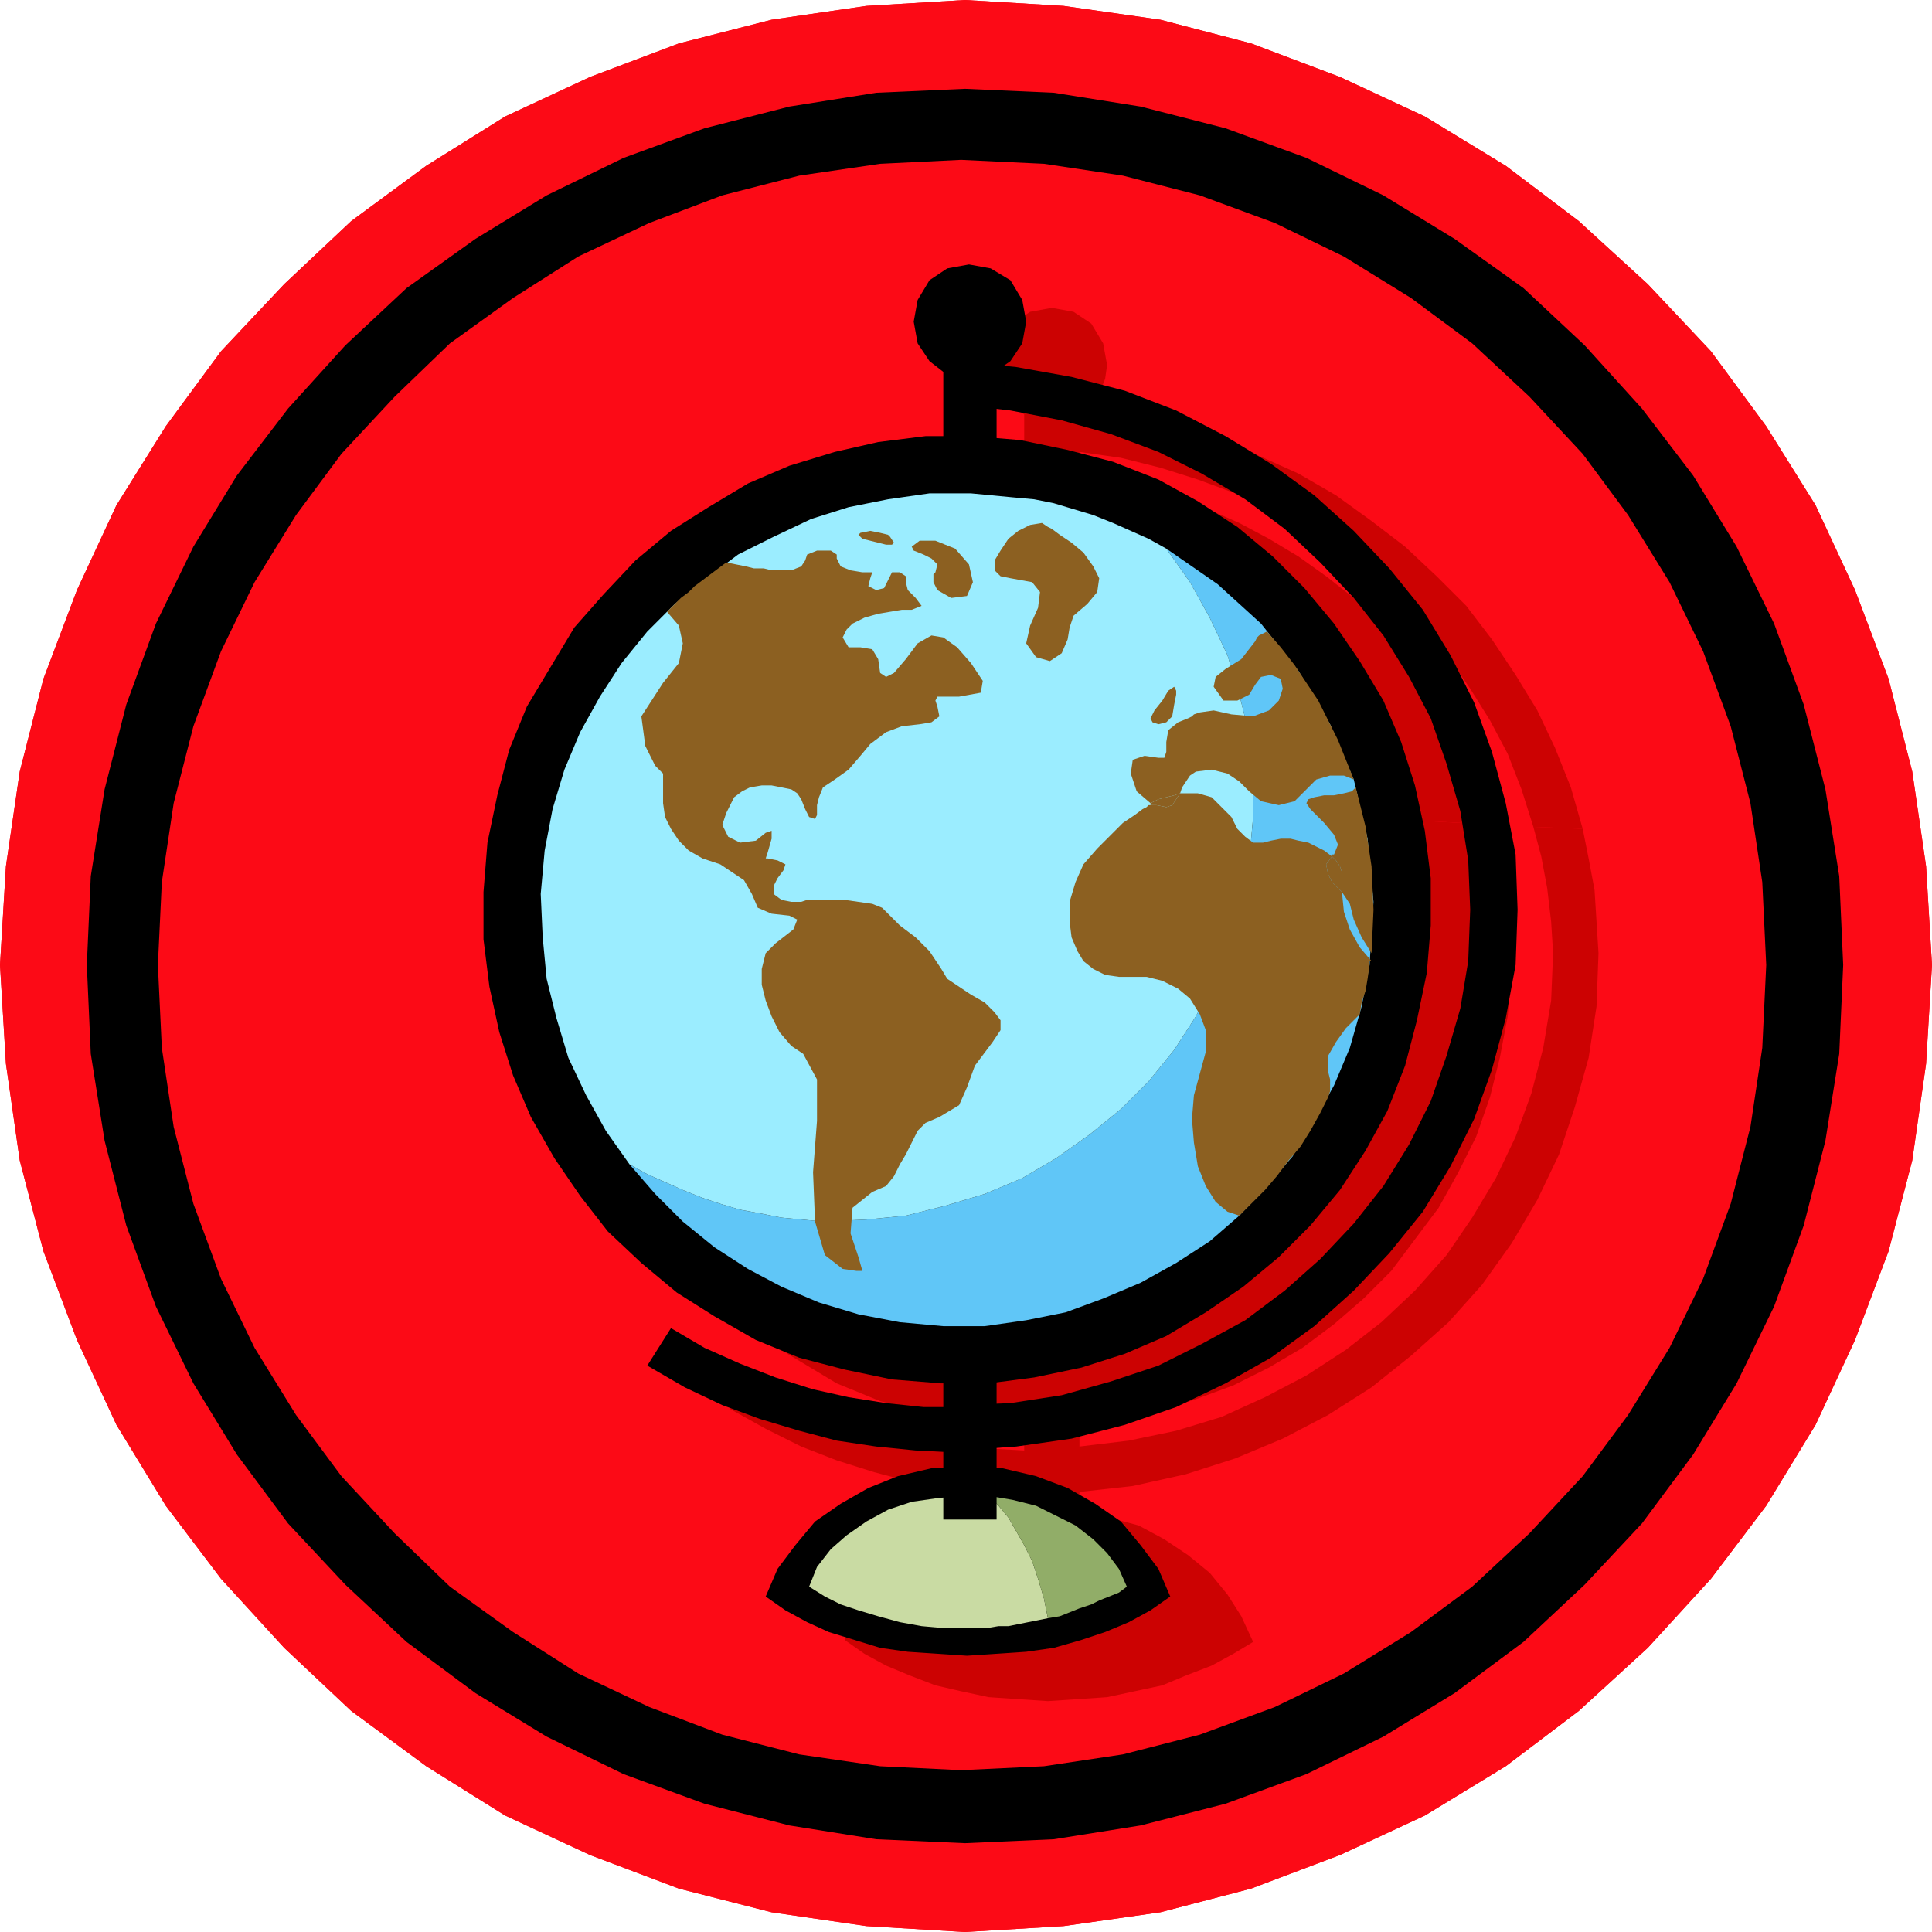
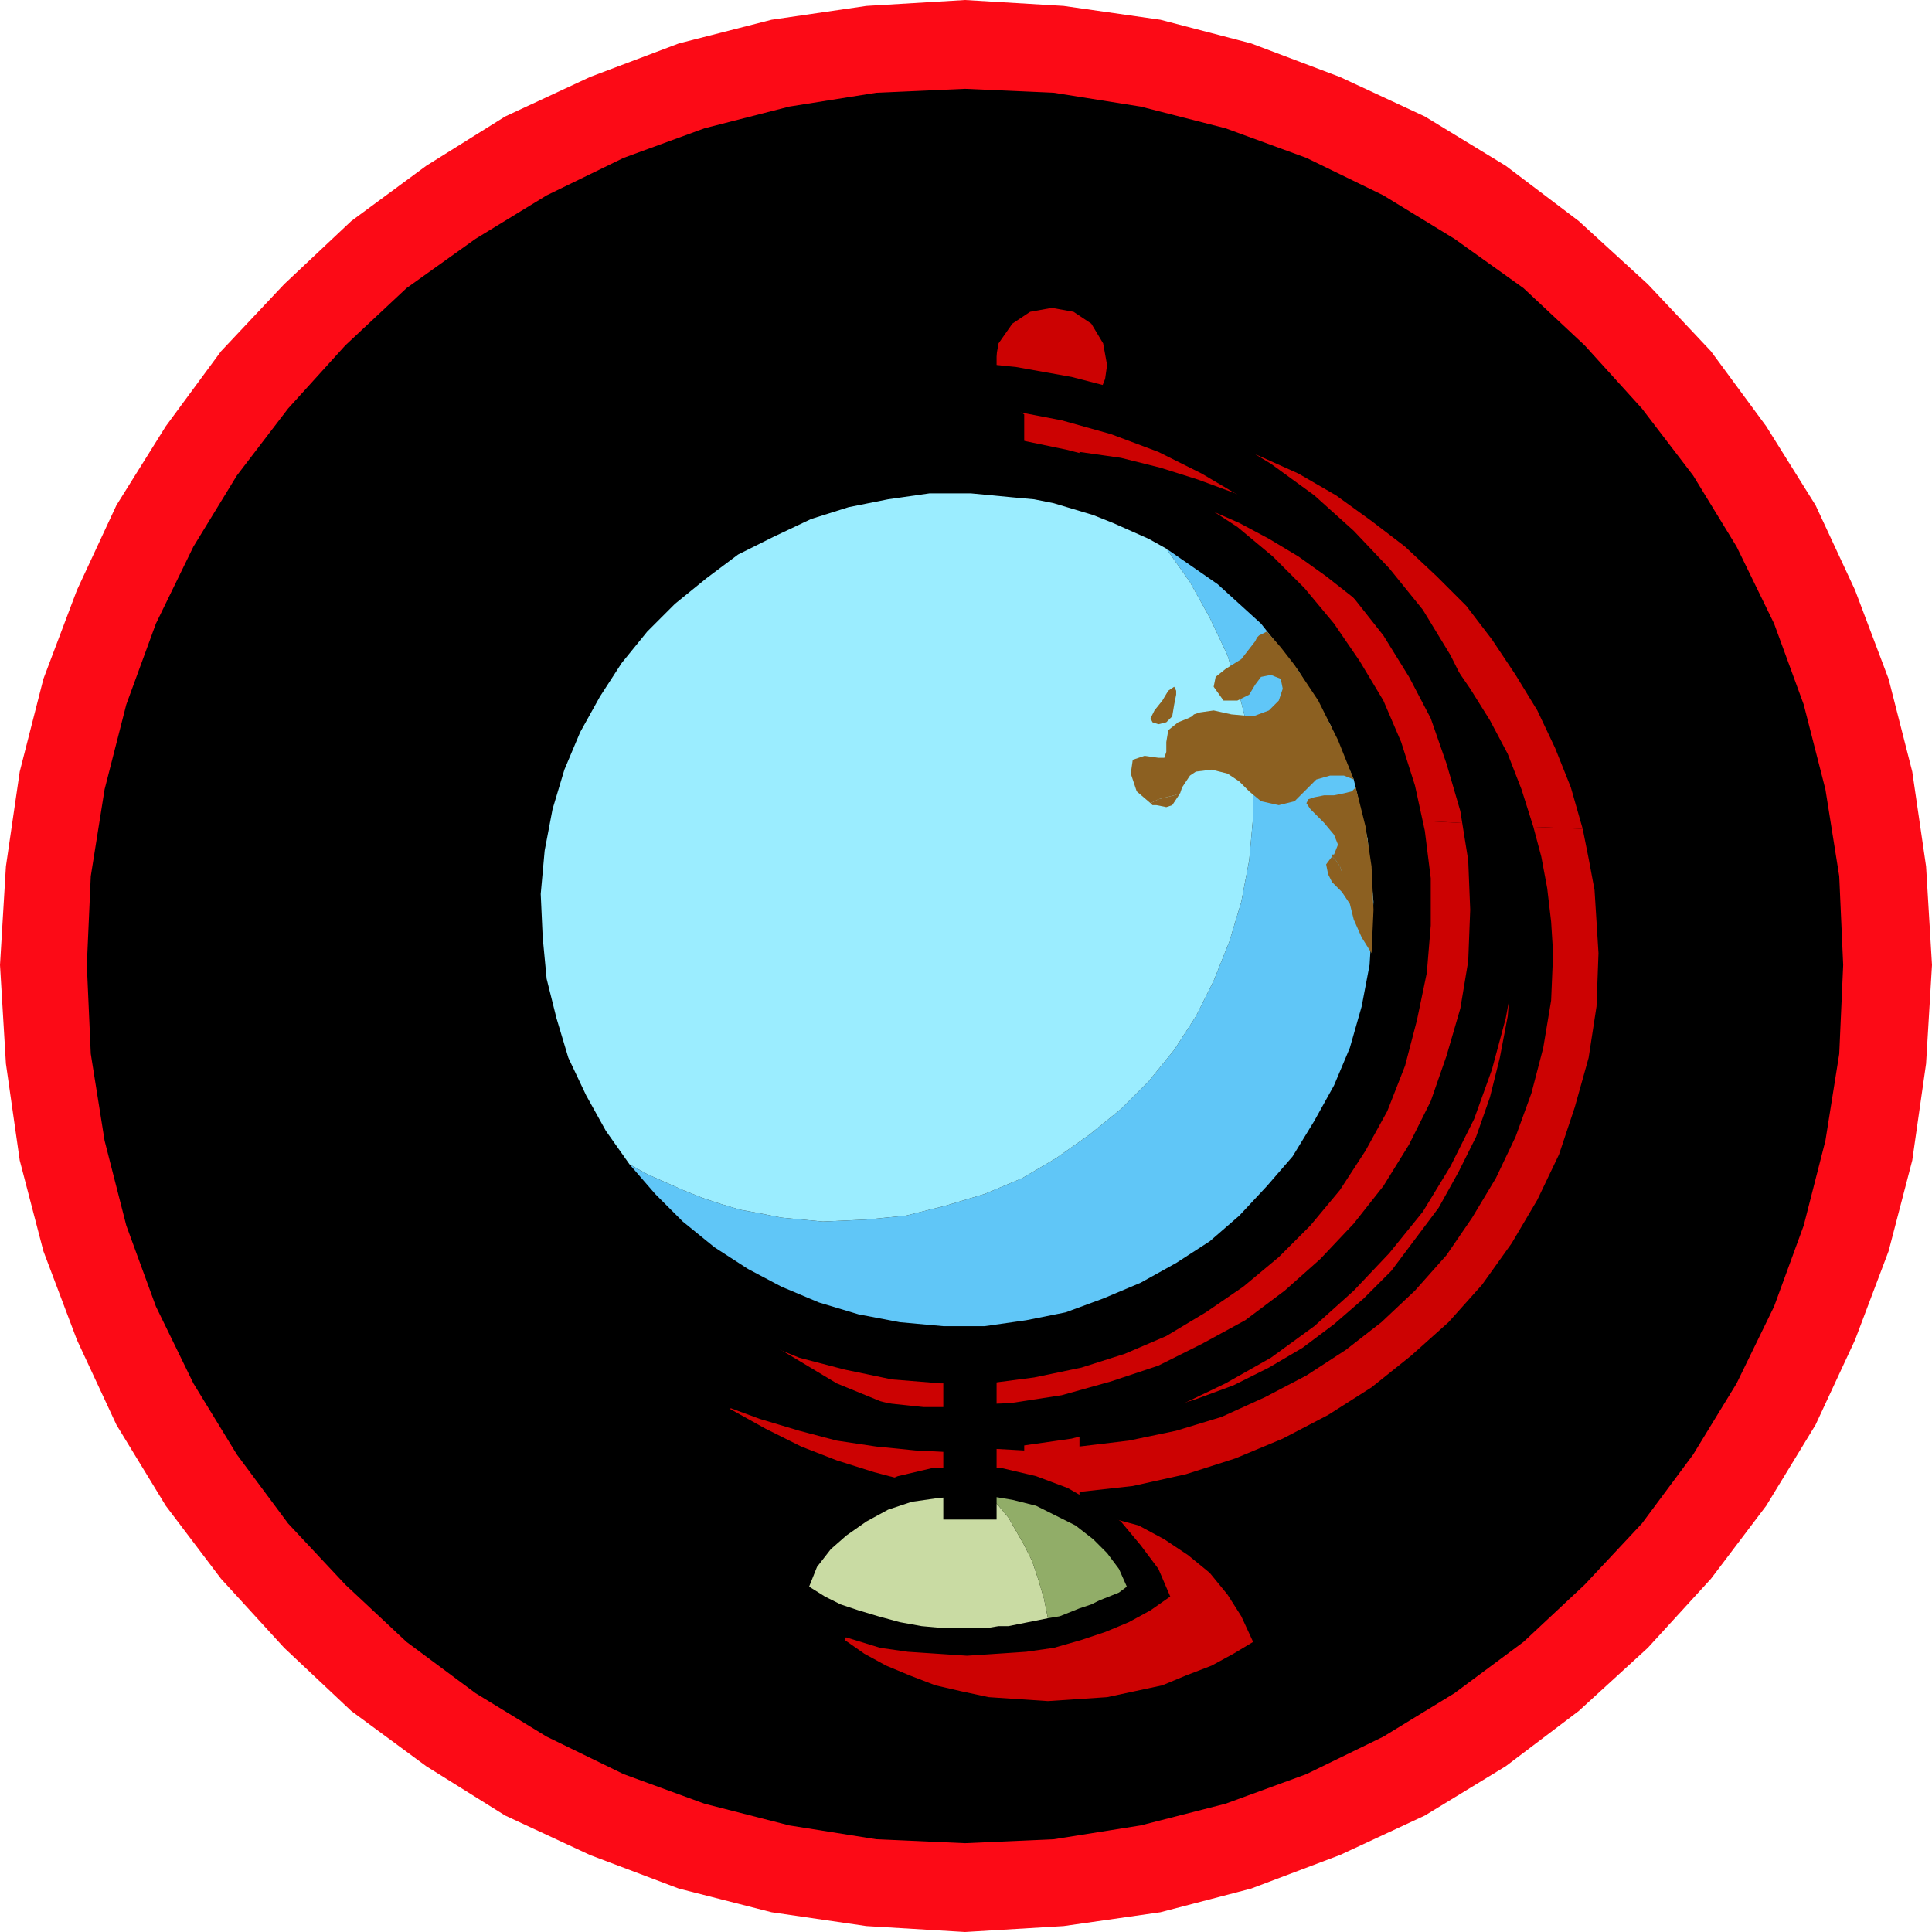
<svg xmlns="http://www.w3.org/2000/svg" width="93.984" height="93.984" fill-rule="evenodd" stroke-linecap="round" preserveAspectRatio="none" viewBox="0 0 979 979">
  <style>.pen1{stroke:none}.brush2{fill:#fc0a16}.brush3{fill:#000}.brush4{fill:#cc0202}.brush7{fill:#8c6021}</style>
-   <path d="m489 979 50-3 49-7 46-12 45-17 43-20 41-25 37-28 35-32 32-35 28-37 25-41 20-43 17-45 12-46 7-49 3-50-3-50-7-48-12-47-17-45-20-43-25-40-28-38-32-34-35-32-37-28-41-25-43-20-45-17-46-12-49-7-50-3-50 3-48 7-47 12-45 17-43 20-40 25-38 28-34 32-32 34-28 38-25 40-20 43-17 45-12 47-7 48-3 50 3 50 7 49 12 46 17 45 20 43 25 41 28 37 32 35 34 32 38 28 40 25 43 20 45 17 47 12 48 7 50 3z" class="pen1 brush2" />
  <path d="m44 489 2-45 7-44 11-43 15-41 19-39 22-36 26-34 29-32 31-29 35-25 36-22 39-19 41-15 43-11 44-7 45-2 45 2 44 7 43 11 41 15 39 19 36 22 35 25 31 29 29 32 26 34 22 36 19 39 15 41 11 43 7 44 2 45-2 45-7 44-11 43-15 41-19 39-22 36-26 35-29 31-31 29-35 26-36 22-39 19-41 15-43 11-44 7-45 2-45-2-44-7-43-11-41-15-39-19-36-22-35-26-31-29-29-31-26-35-22-36-19-39-15-41-11-43-7-44-2-45z" class="pen1 brush3" />
  <path d="m487 897 42-2 40-6 39-10 38-14 35-17 34-21 31-23 29-27 27-29 23-31 21-34 17-35 14-38 10-39 6-40 2-42-2-42-6-40-10-39-14-38-17-35-21-34-23-31-27-29-29-27-31-23-34-21-35-17-38-14-39-10-40-6-42-2-41 2-41 6-39 10-37 14-36 17-33 21-32 23-28 27-27 29-23 31-21 34-17 35-14 38-10 39-6 40-2 42 2 42 6 40 10 39 14 38 17 35 21 34 23 31 27 29 28 27 32 23 33 21 36 17 37 14 39 10 41 6 41 2z" class="pen1 brush2" />
  <path d="m489 979 50-3 49-7 46-12 45-17 43-20 41-25 37-28 35-32 32-35 28-37 25-41 20-43 17-45 12-46 7-49 3-50-3-50-7-48-12-47-17-45-20-43-25-40-28-38-32-34-35-32-37-28-41-25-43-20-45-17-46-12-49-7-50-3-50 3-48 7-47 12-45 17-43 20-40 25-38 28-34 32-32 34-28 38-25 40-20 43-17 45-12 47-7 48-3 50 3 50 7 49 12 46 17 45 20 43 25 41 28 37 32 35 34 32 38 28 40 25 43 20 45 17 47 12 48 7 50 3z" class="pen1 brush2" />
  <path d="m44 489 2-45 7-44 11-43 15-41 19-39 22-36 26-34 29-32 31-29 35-25 36-22 39-19 41-15 43-11 44-7 45-2 45 2 44 7 43 11 41 15 39 19 36 22 35 25 31 29 29 32 26 34 22 36 19 39 15 41 11 43 7 44 2 45-2 45-7 44-11 43-15 41-19 39-22 36-26 35-29 31-31 29-35 26-36 22-39 19-41 15-43 11-44 7-45 2-45-2-44-7-43-11-41-15-39-19-36-22-35-26-31-29-29-31-26-35-22-36-19-39-15-41-11-43-7-44-2-45z" class="pen1 brush3" />
-   <path d="m487 897 42-2 40-6 39-10 38-14 35-17 34-21 31-23 29-27 27-29 23-31 21-34 17-35 14-38 10-39 6-40 2-42-2-42-6-40-10-39-14-38-17-35-21-34-23-31-27-29-29-27-31-23-34-21-35-17-38-14-39-10-40-6-42-2-41 2-41 6-39 10-37 14-36 17-33 21-32 23-28 27-27 29-23 31-21 34-17 35-14 38-10 39-6 40-2 42 2 42 6 40 10 39 14 38 17 35 21 34 23 31 27 29 28 27 32 23 33 21 36 17 37 14 39 10 41 6 41 2z" class="pen1 brush2" />
  <path d="m777 419 4 15 3 16 2 17 1 16-1 24-4 24-6 23-8 22-10 21-12 20-13 19-16 18-17 16-18 14-20 13-21 11-22 10-23 7-24 5-25 3v-11l20-3 20-4 19-6 19-7 18-9 17-10 16-12 15-13 14-14 12-16 12-16 10-18 9-18 7-20 5-20 4-21 2-25v-25l-3-24-5-23-454-25-5 14-4 13-4 15-2 15-2 24v25l3 23 5 23 7 22 9 22 12 20 13 19 14 18 17 16 17 15 20 12 20 12 22 9 23 6 24 5 7 1h6l7 1h6v12l-18-1-17-2-18-3-17-4-18-6-16-7-17-8-16-9-12 19 18 10 18 9 18 7 19 6 19 5 19 4 19 2 19 1v8l-16 3-15 4-14 6-12 8-11 10-10 10-7 12-6 12 10 7 11 6 12 5 13 5 13 3 14 3 15 1 15 1 15-1 15-1 14-3 14-3 12-5 13-5 11-6 10-6-6-13-7-11-9-11-11-9-12-8-13-7-15-4-15-3v-10l27-3 27-6 25-8 24-10 23-12 22-14 20-16 19-17 17-19 15-21 13-22 11-23 8-24 7-25 4-26 1-27-1-16-1-16-3-16-3-15-25-1z" class="pen1 brush4" />
  <path d="m559 245-3-1h-9v-15l21 3 20 5 19 6 19 7 18 8 17 10 17 11 15 12 15 13 13 14 13 15 11 16 10 16 9 17 7 18 6 19 25 1-6-21-8-20-9-19-11-18-12-18-13-17-15-15-16-15-17-13-18-13-19-11-20-9-21-8-21-7-22-5-23-4 4-4 3-6 2-5 1-7-2-11-6-10-9-6-11-2-11 2-9 6-7 10-2 11 1 8 3 7 5 6 6 4v33l-18 1-17 3-17 3-17 5-16 6-16 8-15 8-14 9-14 10-13 12-12 12-11 13-10 14-10 14-8 16-7 16 454 25-5-16-7-16-8-16-8-15-10-14-11-13-11-13-12-12-14-11-14-10-15-9-15-8-16-7-17-5-18-5-18-3z" class="pen1 brush4" />
  <path d="m723 493-5 24-6 23-9 23-11 20-13 20-15 18-16 16-18 15-19 13-20 12-21 9-22 7-24 5-23 3h-24l-25-2-24-5-23-6-22-9-21-12-19-12-18-15-17-16-14-18-13-19-12-21-9-21-7-22-5-23-3-24v-24l2-25 5-24 6-23 9-22 12-20 12-20 15-17 16-17 18-15 19-12 20-12 21-9 23-7 22-5 24-3h24l24 2 24 5 23 6 23 9 20 11 20 13 18 15 16 16 15 18 13 19 12 20 9 21 7 22 5 23 3 24v24l-2 24z" class="pen1 brush3" />
  <path d="m694 489 2-32-3-32-7-30-12-28-16-27-19-24-22-20-26-18 12 17 10 18 9 19 6 20 5 20 2 21v21l-2 22-4 21-6 20-8 20-9 18-11 17-13 16-14 14-16 13-17 12-17 10-19 8-20 6-20 5-20 2-22 1-21-2-10-2-11-2-10-3-9-3-10-4-9-4-9-4-9-5 13 15 14 14 16 13 17 11 17 9 19 8 20 6 21 4 22 2h21l21-3 20-4 19-7 19-8 18-10 17-11 15-13 14-15 13-15 11-18 10-18 8-19 6-21 4-21z" class="pen1" style="fill:#60c6f7" />
  <path d="m396 617 21 2 22-1 20-2 20-5 20-6 19-8 17-10 17-12 16-13 14-14 13-16 11-17 9-18 8-20 6-20 4-21 2-22v-21l-2-21-5-20-6-20-9-19-10-18-12-17-9-5-9-4-9-4-10-4-10-3-10-3-10-2-11-1-21-2h-21l-21 3-20 4-19 6-19 9-18 9-16 12-16 13-14 14-13 16-11 17-10 18-8 19-6 20-4 21-2 22 1 22 2 21 5 20 6 20 9 19 10 18 12 17 9 5 9 4 9 4 10 4 9 3 10 3 11 2 10 2z" class="pen1" style="fill:#9bedff" />
-   <path d="m531 267 2 1 4 3 6 4 6 5 5 7 3 6-1 7-5 6-7 6-2 6-1 6-3 7-6 4-7-2-5-7 2-9 4-9 1-8-4-5-11-2-5-1-3-3v-5l3-5 4-6 5-4 6-3 6-1 3 2zm-57 23-1 1v4l2 4 7 4 8-1 3-7-2-9-7-8-10-4h-8l-4 3 1 2 5 2 4 2 3 3-1 4zm-23-18-1-1-4-1-5-1-5 1-1 1 2 2 4 1 4 1 4 1h3l1-1-2-3zm-115 74-11 17 2 15 5 10 4 4v15l1 7 3 6 4 6 5 5 7 4 9 3 12 8 4 7 3 7 7 3 9 1 4 2-2 5-9 7-5 5-2 8v8l2 8 3 8 4 8 6 7 6 4 7 13v21l-2 26 1 25 5 17 9 7 7 1h3l-2-7-4-12 1-13 10-8 7-3 4-5 3-6 3-5 3-6 3-6 4-4 7-3 10-6 4-9 4-11 9-12 4-6v-5l-3-4-5-5-7-4-6-4-6-4-3-5-6-9-7-7-8-6-6-6-3-3-5-2-7-1-7-1h-19l-3 1h-5l-5-1-4-3v-4l2-4 3-4 1-3-4-2-5-1h-1l1-3 2-7v-4l-3 1-5 4-8 1-6-3-3-6 2-6 4-8 4-3 4-2 6-1h5l5 1 5 1 3 2 2 3 2 5 2 4 3 1 1-2v-5l1-4 2-5 6-4 7-5 6-7 5-6 8-6 8-3 9-1 6-1 4-3-1-5-1-3 1-2h11l11-2 1-6-6-9-7-8-7-5-6-1-7 4-6 8-6 7-4 2-3-2-1-7-3-5-6-1h-6l-3-5 2-4 3-3 6-3 7-2 6-1 6-1h5l5-2-3-4-4-4-1-4v-3l-3-2h-4l-2 4-2 4-4 1-4-2 1-4 1-3h-5l-6-1-5-2-2-4v-2l-3-2h-7l-5 2-1 3-2 3-5 2h-10l-4-1h-5l-4-1-5-1-5-1-4 3-4 3-4 3-4 3-3 3-4 3-4 4-3 3 6 7 2 9-2 10-8 10zm344 106-5-5-2-4-1-5 3-4-4-3-4-2-4-2-5-1-4-1h-5l-5 1-4 1h-5l-4-3-4-4-3-6-5-5-5-5-7-2h-9l-2 3-2 3-3 1-5-1h-2l-1-1v1h-1l-1 1-2 1-4 3-6 4-6 6-7 7-7 8-4 9-3 10v10l1 8 3 7 3 5 5 4 6 3 7 1h14l8 2 8 4 6 5 5 8 3 8v11l-3 11-3 11-1 12 1 12 2 12 4 10 5 8 6 5 6 2 7-7 6-6 6-7 6-8 6-7 5-8 5-9 4-8 1-3v-6l-1-4v-8l4-7 5-7 7-7 1-6 2-6 1-6 1-7v-2h1l-6-7-5-9-3-9-1-10z" class="pen1 brush7" />
  <path d="m664 410 7 7 5 6 2 5-2 5h-1v1l2 2 2 3 1 3v10l4 6 2 8 4 9 5 8 1-22-1-22-3-20-5-20-2 2-4 1-5 1h-5l-5 1-3 1-1 2 2 3zm-28-85-7 9-8 5-5 4-1 5 5 7h7l6-3 3-5 3-4 5-1 5 2 1 5-2 6-5 5-8 3-11-1-9-2-7 1-3 1-1 1-2 1-5 2-5 4-1 6v5l-1 3h-3l-7-1-6 2-1 7 3 9 7 6 4-2 4-1 4-1 3-1 1-3 2-3 2-3 3-2 8-1 8 2 6 4 5 5 6 5 9 2 8-2 6-6 5-5 7-2h7l5 2-4-10-4-10-5-10-5-10-6-9-6-9-7-9-7-8-2 1-2 1-1 1-1 2z" class="pen1 brush7" />
  <path d="m675 434-3 4 1 5 2 4 5 5v-10l-1-3-2-3-2-2zm-89-26 5 1 3-1 2-3 2-3-3 1-4 1-4 1-4 2 1 1h2zm10-58v2l-1 5-1 6-3 3-4 1-3-1-1-2 2-4 4-5 3-5 3-2 1 2z" class="pen1 brush7" />
  <path d="m490 743-18 1-17 4-15 6-14 8-13 9-10 12-9 12-6 14 10 7 11 6 11 5 13 4 13 4 14 2 15 1 15 1 15-1 15-1 14-2 14-4 12-4 12-5 11-6 10-7-6-14-9-12-10-12-13-9-14-8-16-6-17-4-18-1z" class="pen1 brush3" />
  <path d="M501 758h-11l-14 1-14 2-12 4-11 6-10 7-8 7-7 9-4 10 8 5 8 4 9 3 10 3 11 3 11 2 11 1h22l6-1h5l5-1 5-1 5-1 5-1-2-10-3-10-3-9-4-8-4-7-4-7-5-6-5-5z" class="pen1" style="fill:#c9dba3" />
  <path d="m501 758 5 5 5 6 4 7 4 7 4 8 3 9 3 10 2 10 6-1 5-2 5-2 6-2 4-2 5-2 5-2 4-3-4-9-6-8-7-7-9-7-10-5-10-5-12-3-12-2z" class="pen1" style="fill:#91ad68" />
  <path d="M505 770h-27v-78h27v78zm0-526h-27v-78h27v78z" class="pen1 brush3" />
-   <path d="m520 163-2 11-6 9-10 7-11 2-11-2-9-7-6-9-2-11 2-11 6-10 9-6 11-2 11 2 10 6 6 10 2 11z" class="pen1 brush3" />
  <path d="m769 461-1-28-5-26-7-26-9-25-12-24-14-23-17-21-18-19-20-18-22-16-23-14-25-13-26-10-27-7-28-5-29-3v22l26 3 26 5 25 7 24 9 22 11 22 13 20 15 18 17 17 18 15 19 13 21 11 21 8 23 7 24 4 25 1 25-1 26-4 24-7 24-8 23-11 22-13 21-15 19-17 18-18 16-20 15-22 12-22 11-24 8-25 7-26 4-26 1v23l29-2 28-4 27-7 26-9 25-12 23-13 22-16 20-18 18-19 17-21 14-23 12-24 9-25 7-26 5-27 1-28zM486 713h-18l-19-2-19-3-18-4-19-6-18-7-18-8-17-10-12 19 19 11 19 9 19 7 20 6 19 5 20 3 20 2 20 1 2-23z" class="pen1 brush3" />
</svg>